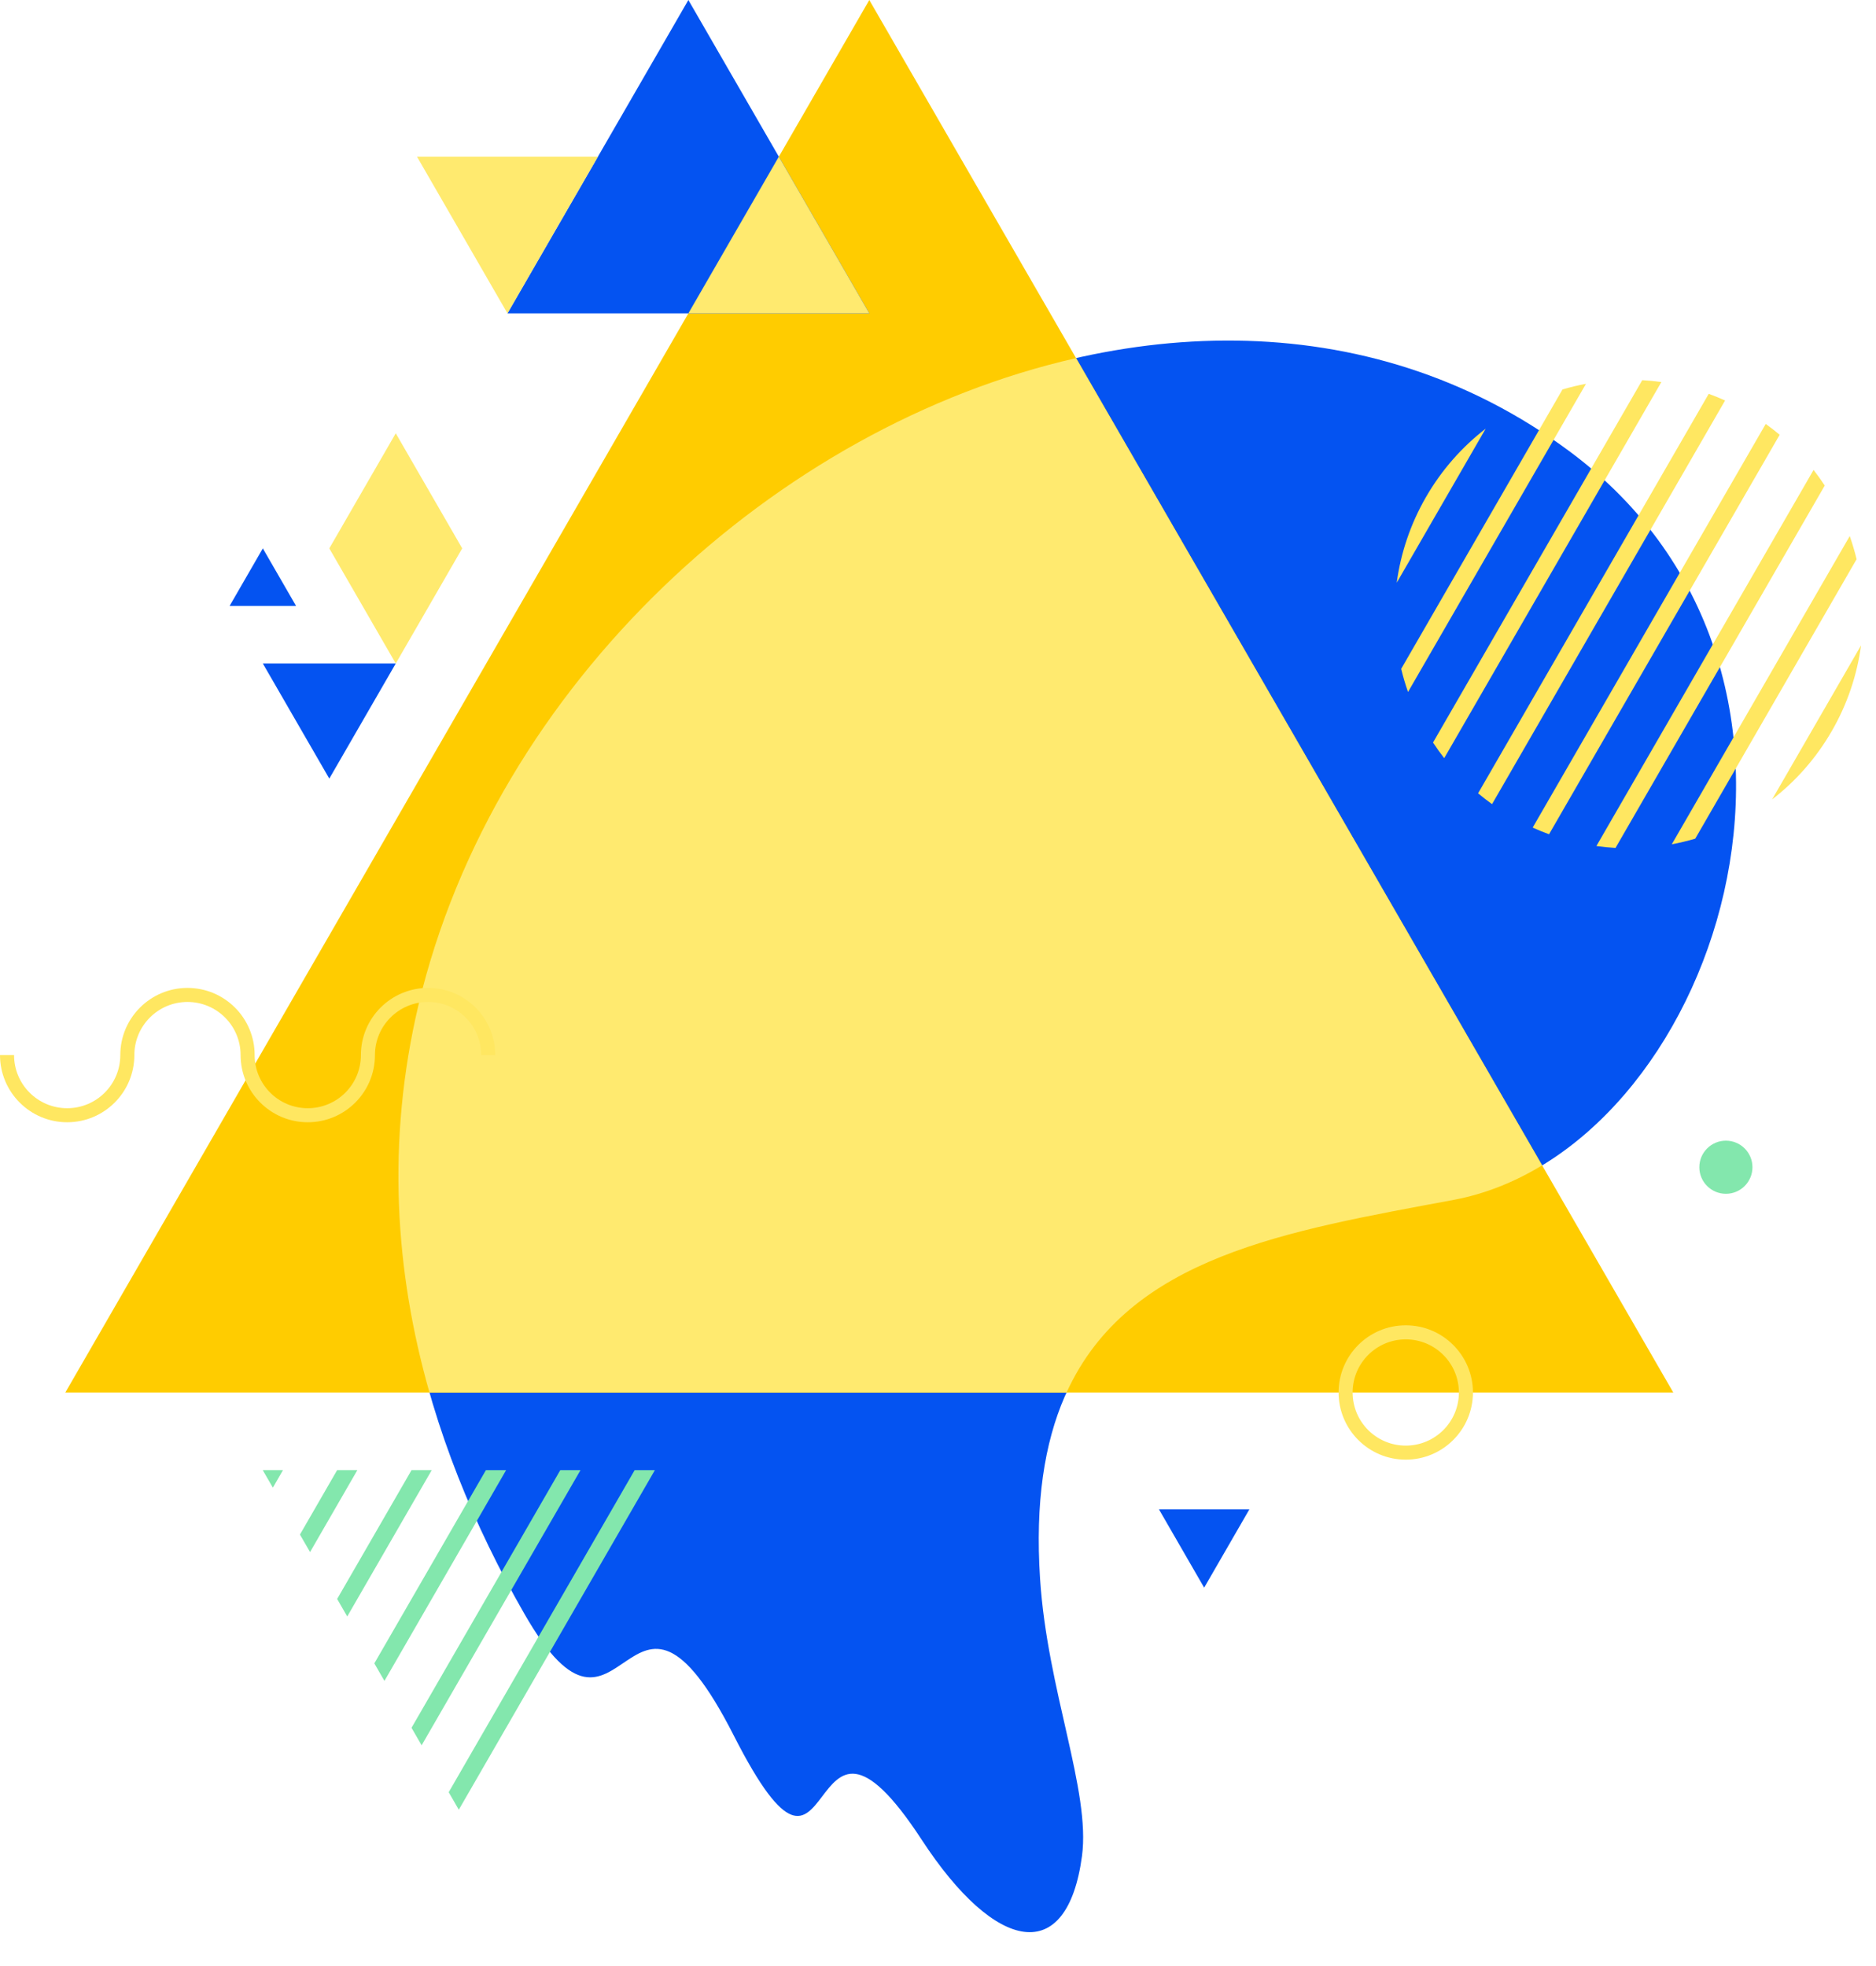
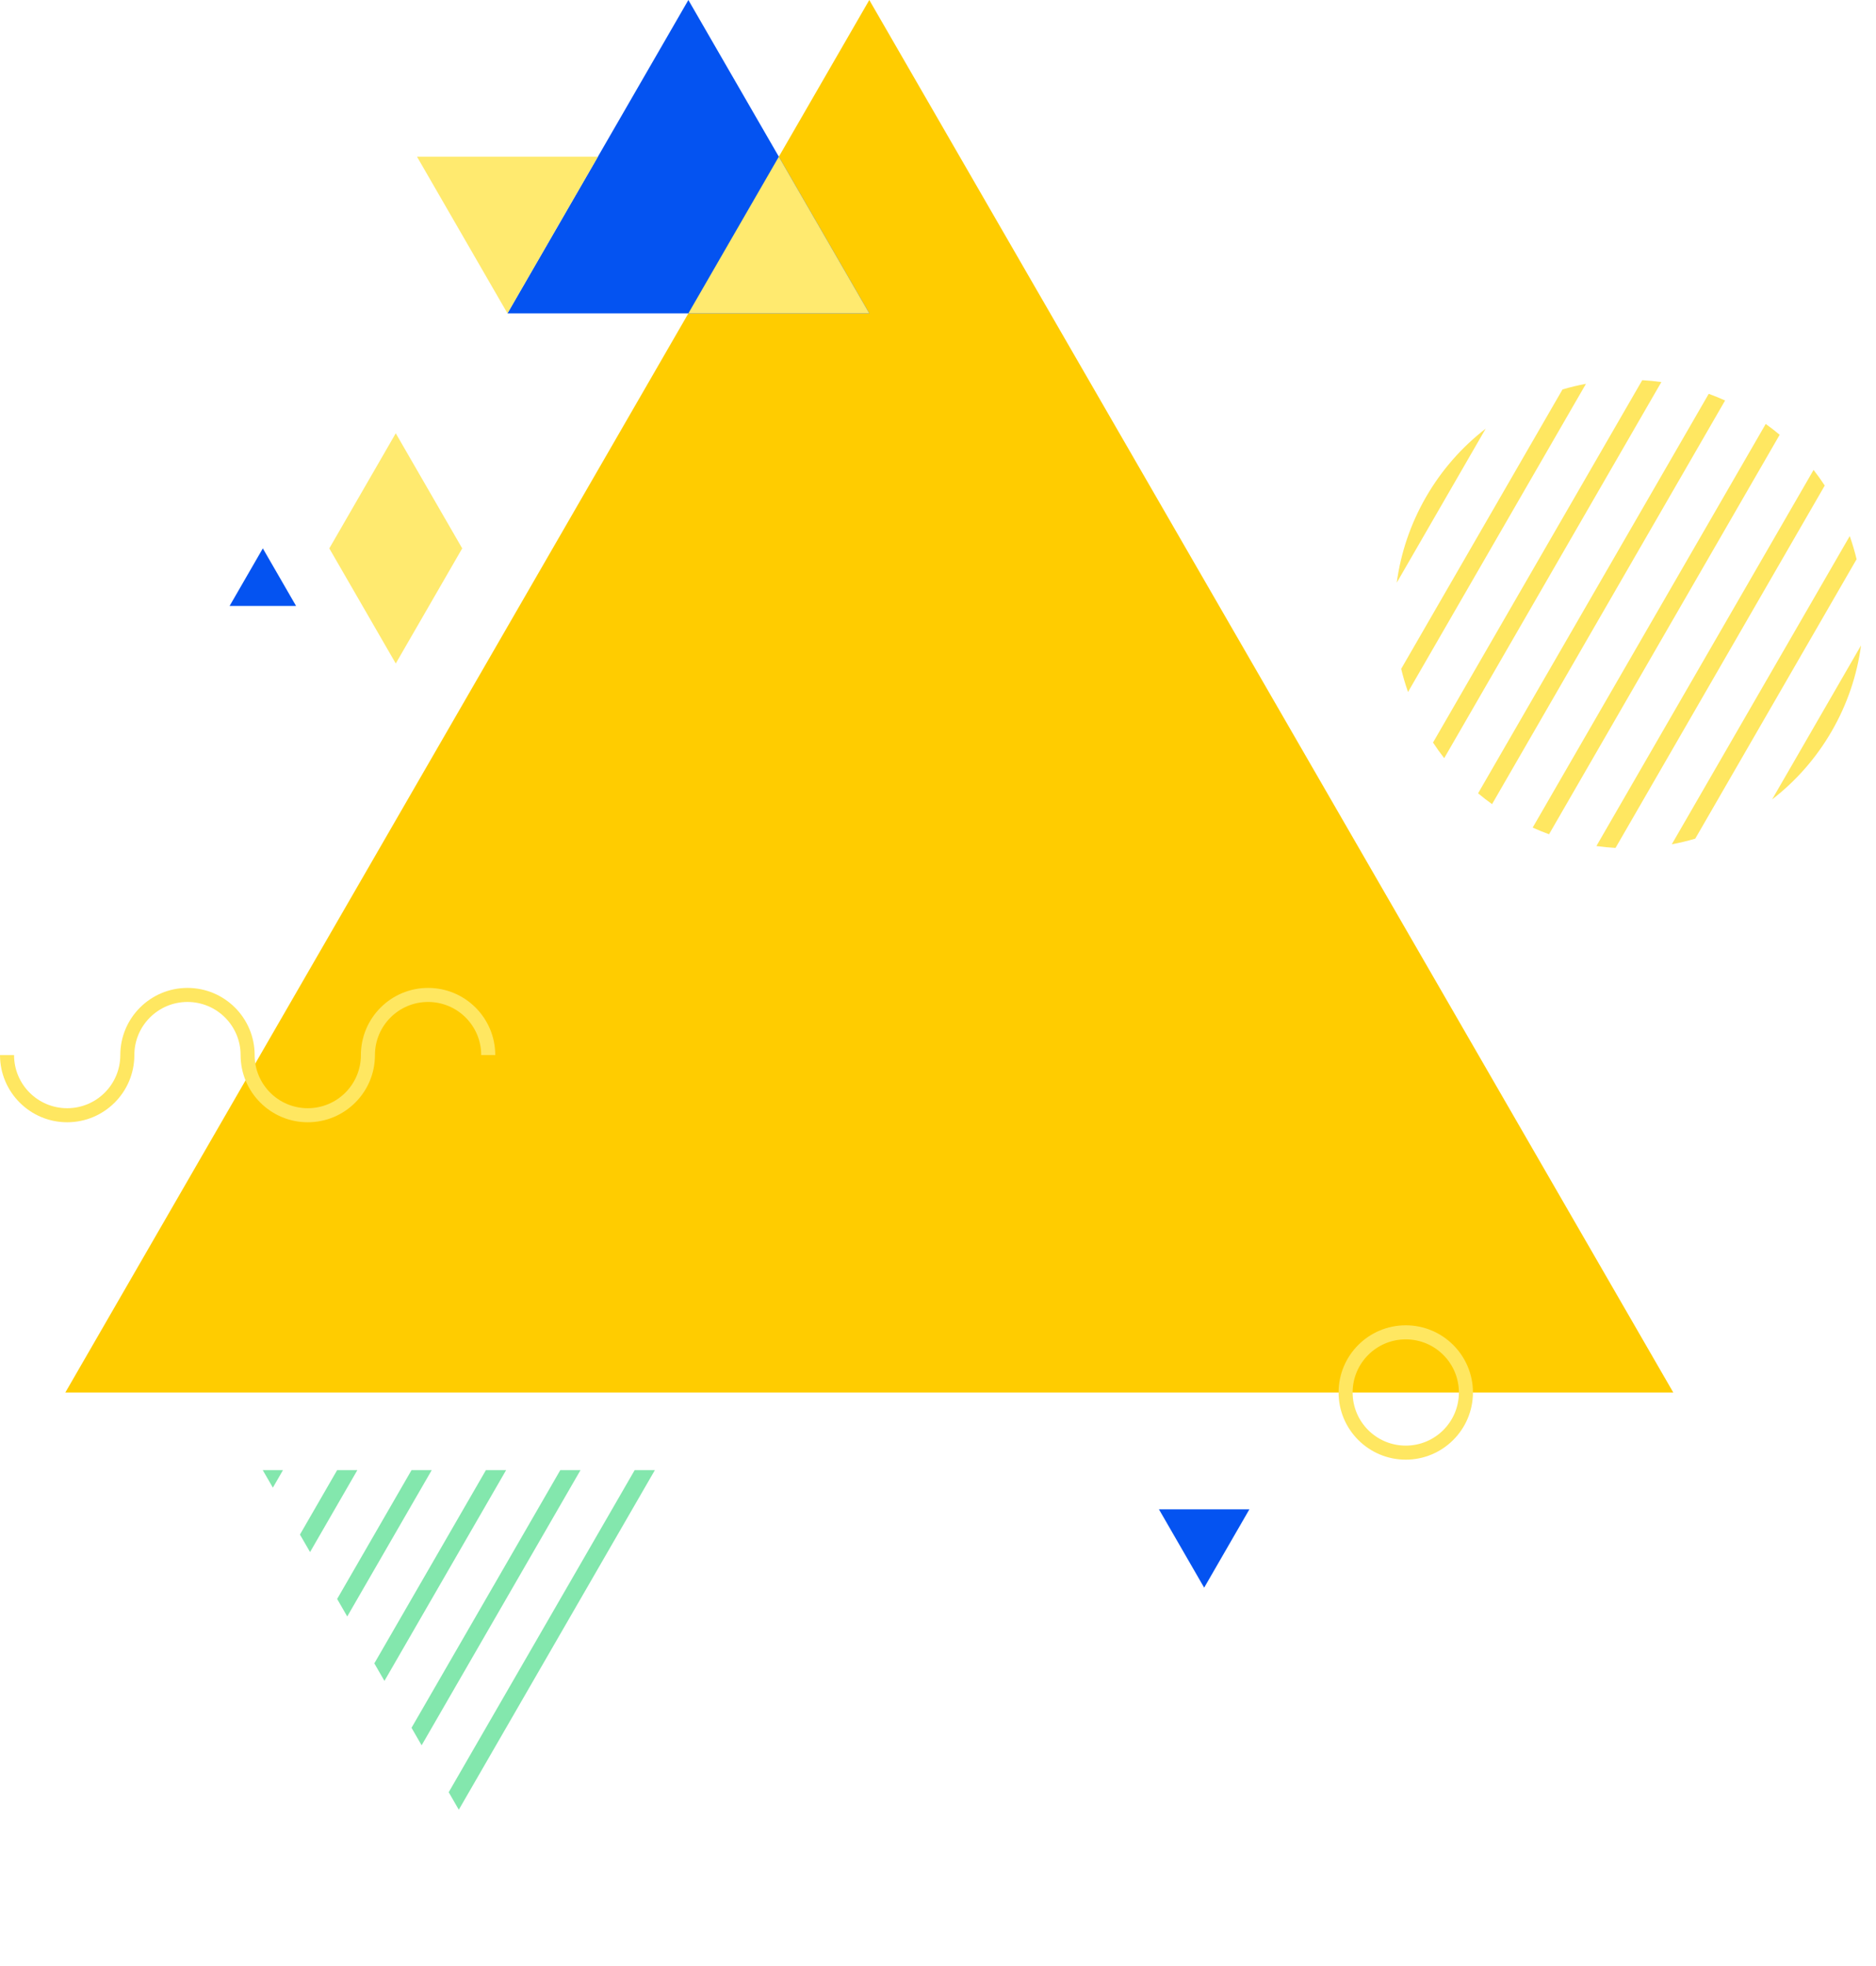
<svg xmlns="http://www.w3.org/2000/svg" fill="#000000" height="1017.6" preserveAspectRatio="xMidYMid meet" version="1" viewBox="0.0 0.0 970.9 1017.6" width="970.9" zoomAndPan="magnify">
  <defs>
    <clipPath id="a">
      <path d="M 722 196 L 963.16 196 L 963.16 439 L 722 439 Z M 722 196" />
    </clipPath>
  </defs>
  <g>
    <g id="change1_1">
-       <path d="M 811.848 233.27 C 970.867 351.047 886.992 595.805 752.418 620.977 C 636.395 642.672 527.922 658.715 538.281 817.188 C 542.059 874.988 564.504 926.844 559.965 960.637 C 552.297 1017.629 515.43 1010.969 476.965 952.086 C 413.508 854.953 435.457 1007.738 379.805 898.312 C 324.148 788.895 323.199 925.668 271.32 835.113 C 219.438 744.551 188.988 636.668 216.605 520.043 C 278.398 259.105 603.508 78.957 811.848 233.27" fill="#0453f1" fill-rule="evenodd" />
-     </g>
+       </g>
    <g id="change2_1">
      <path d="M 449.895 0.004 L 33.816 720.684 L 865.98 720.684 L 449.895 0.004" fill="#ffcc00" fill-rule="evenodd" />
    </g>
    <g id="change3_1">
      <path d="M 239.215 283.816 L 204.82 343.395 L 170.426 283.82 L 204.82 224.246 L 239.215 283.816" fill="#ffea6f" fill-rule="evenodd" />
    </g>
    <g id="change1_2">
-       <path d="M 204.82 343.395 L 170.426 402.969 L 136.031 343.395 L 204.82 343.395" fill="#0453f1" fill-rule="evenodd" />
-     </g>
+       </g>
    <g id="change1_3">
      <path d="M 599.793 781.148 L 623.199 821.695 L 646.609 781.148 L 599.793 781.148" fill="#0453f1" fill-rule="evenodd" />
    </g>
    <g id="change1_4">
      <path d="M 153.227 313.605 L 136.027 283.816 L 118.828 313.605 L 153.227 313.605" fill="#0453f1" fill-rule="evenodd" />
    </g>
    <g id="change1_5">
      <path d="M 356.258 0 L 449.895 162.184 L 262.625 162.18 L 356.258 0" fill="#0453f1" fill-rule="evenodd" />
    </g>
    <g id="change3_2">
      <path d="M 309.441 81.09 L 262.625 162.18 L 215.809 81.09 L 309.441 81.09" fill="#ffea6f" fill-rule="evenodd" />
    </g>
    <g id="change3_3">
      <path d="M 449.891 162.18 L 403.074 81.09 L 356.258 162.18 L 449.891 162.18" fill="#ffea6f" fill-rule="evenodd" />
    </g>
    <g id="change3_4">
-       <path d="M 222.27 720.684 L 551.992 720.684 C 584.23 650.109 666.234 637.09 752.418 620.977 C 768.48 617.965 783.816 611.805 798.109 603.129 L 556.906 185.355 C 402.125 220.473 255.961 353.855 216.605 520.043 C 199.855 590.773 204.473 658.293 222.27 720.684" fill="#ffea6f" fill-rule="evenodd" />
-     </g>
+       </g>
    <g clip-path="url(#a)" id="change4_1">
      <path d="M 917.129 413.746 L 963.164 334.012 C 961.113 349.227 956.137 364.297 947.988 378.41 C 939.84 392.527 929.27 404.375 917.129 413.746 Z M 960.855 289.422 L 877.355 434.047 C 873.363 435.227 869.309 436.199 865.215 436.961 L 957.309 277.445 C 958.691 281.383 959.883 285.371 960.855 289.422 Z M 944.375 251.297 L 836.094 438.84 C 832.797 438.652 829.492 438.332 826.195 437.871 L 938.59 243.207 C 940.633 245.828 942.566 248.527 944.375 251.297 Z M 921.047 225.02 L 801.684 431.773 C 798.836 430.734 796.012 429.586 793.215 428.324 L 913.828 219.414 C 916.32 221.207 918.727 223.074 921.047 225.02 Z M 892.801 207.273 L 772.191 416.18 C 769.695 414.391 767.285 412.52 764.969 410.574 L 884.328 203.828 C 887.18 204.859 890.004 206.016 892.801 207.273 Z M 859.816 197.73 L 747.43 392.387 C 745.383 389.766 743.453 387.066 741.641 384.297 L 849.918 196.762 C 853.219 196.945 856.52 197.27 859.816 197.73 Z M 820.797 198.645 L 728.707 358.141 C 727.324 354.211 726.137 350.215 725.164 346.168 L 808.652 201.559 C 812.648 200.379 816.699 199.406 820.797 198.645 Z M 768.898 221.855 L 722.863 301.59 C 724.91 286.383 729.887 271.312 738.035 257.195 C 746.188 243.078 756.754 231.234 768.898 221.855" fill="#ffe761" fill-rule="evenodd" />
    </g>
    <g id="change5_1">
      <path d="M 146.445 760.871 L 141.219 769.934 L 135.984 760.871 Z M 155.234 794.215 L 174.48 760.871 L 184.938 760.871 L 160.465 803.27 Z M 174.484 827.551 L 212.977 760.871 L 223.434 760.871 L 179.711 836.605 Z M 193.73 860.887 L 251.469 760.879 L 261.93 760.871 L 198.961 869.949 Z M 212.977 894.223 L 289.965 760.879 L 300.426 760.879 L 218.207 903.285 Z M 232.223 927.566 L 328.461 760.871 L 338.918 760.879 L 237.449 936.621 L 232.223 927.566" fill="#83e7ad" fill-rule="evenodd" />
    </g>
    <g id="change4_2">
      <path d="M 256.309 546.059 C 256.309 526.859 240.746 511.293 221.543 511.293 C 202.359 511.293 186.777 526.875 186.777 546.059 C 186.777 561.254 174.48 573.555 159.285 573.555 C 144.086 573.555 131.793 561.254 131.793 546.059 C 131.793 526.859 116.227 511.293 97.027 511.293 C 77.84 511.293 62.258 526.875 62.258 546.059 C 62.258 561.254 49.961 573.555 34.766 573.555 C 19.566 573.555 7.273 561.254 7.273 546.059 L 0 546.059 C 0 565.238 15.586 580.828 34.766 580.828 C 53.961 580.828 69.531 565.254 69.531 546.059 C 69.531 530.875 81.836 518.566 97.027 518.566 C 112.211 518.566 124.52 530.875 124.52 546.059 C 124.52 565.238 140.105 580.828 159.285 580.828 C 178.48 580.828 194.051 565.254 194.051 546.059 C 194.051 530.875 206.355 518.566 221.543 518.566 C 236.727 518.566 249.039 530.875 249.039 546.059 L 256.309 546.059" fill="#ffe761" />
    </g>
    <g id="change4_3">
      <path d="M 727.531 755.445 C 708.336 755.445 692.766 739.879 692.766 720.684 C 692.766 701.48 708.328 685.914 727.531 685.914 C 746.715 685.914 762.301 701.496 762.301 720.684 C 762.301 739.863 746.711 755.445 727.531 755.445 Z M 727.531 748.18 C 742.73 748.18 755.023 735.883 755.023 720.684 C 755.023 705.504 742.719 693.188 727.531 693.188 C 712.348 693.188 700.039 705.504 700.039 720.684 C 700.039 735.883 712.34 748.18 727.531 748.18" fill="#ffe761" />
    </g>
    <g id="change5_2">
-       <path d="M 893.219 617.848 C 900.809 617.848 906.961 611.695 906.961 604.098 C 906.961 596.512 900.809 590.352 893.219 590.352 C 885.621 590.352 879.469 596.512 879.469 604.098 C 879.469 611.695 885.621 617.848 893.219 617.848" fill="#83e7ad" fill-rule="evenodd" />
-     </g>
+       </g>
  </g>
</svg>